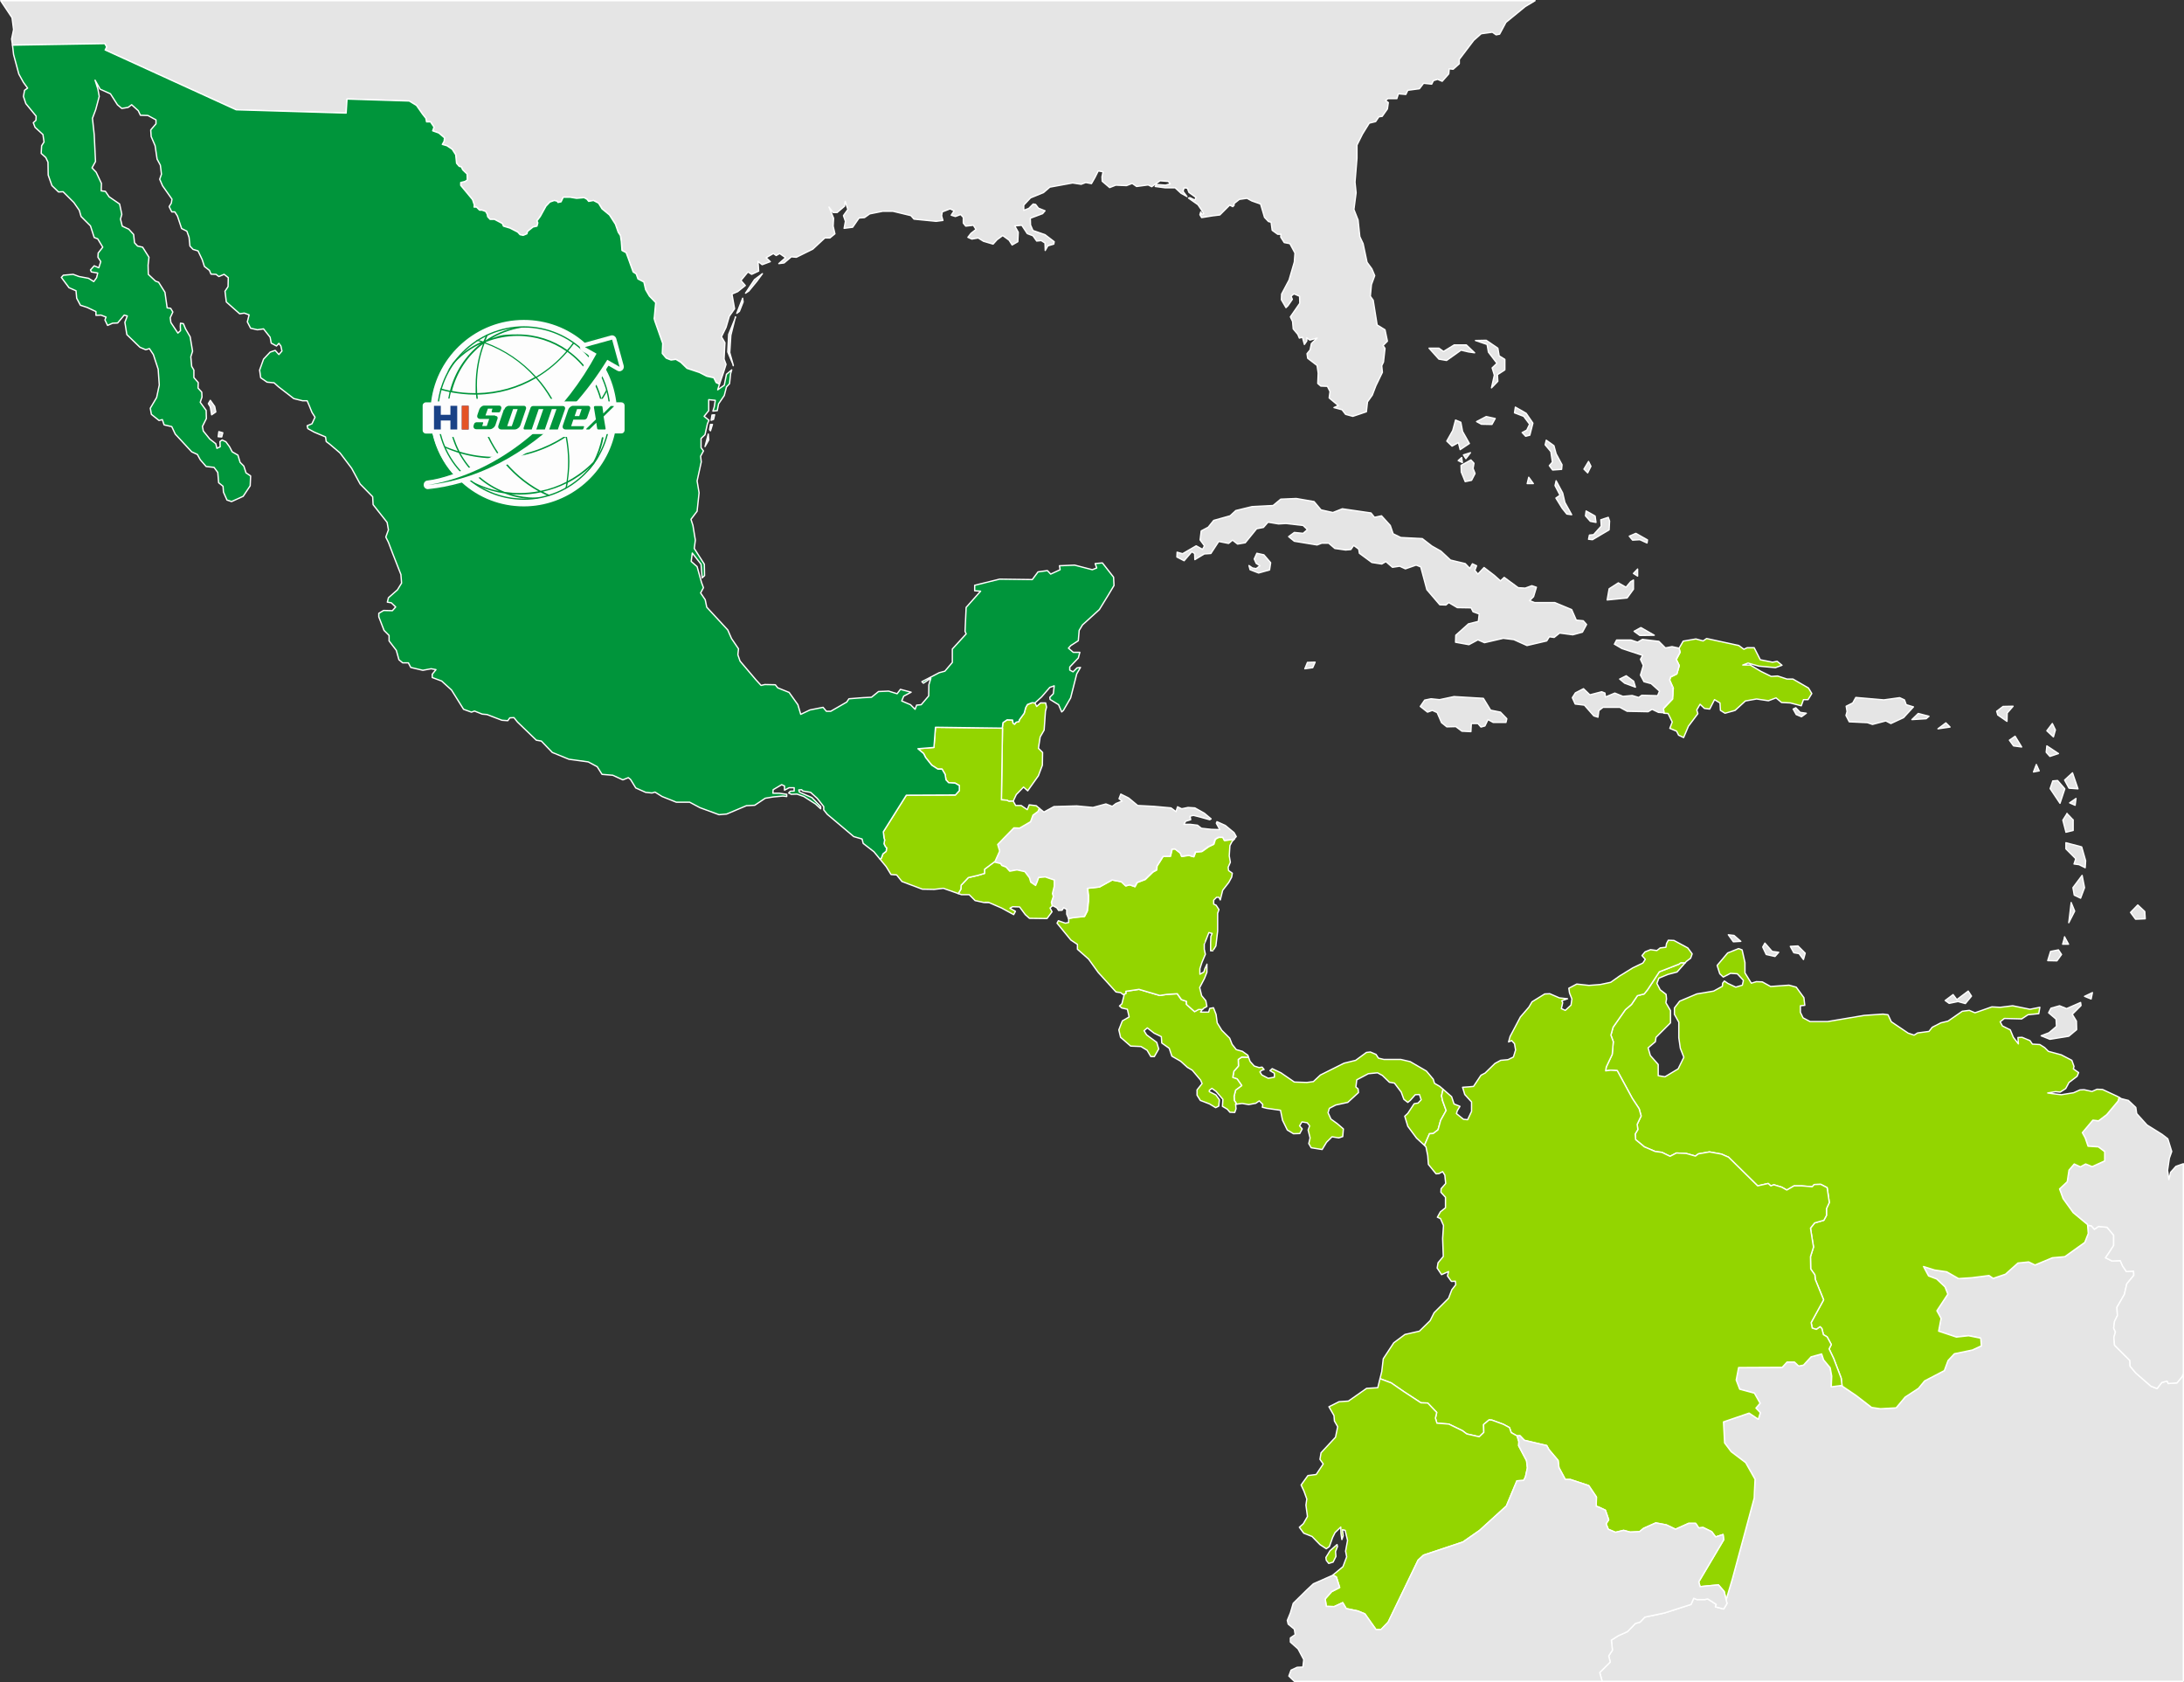
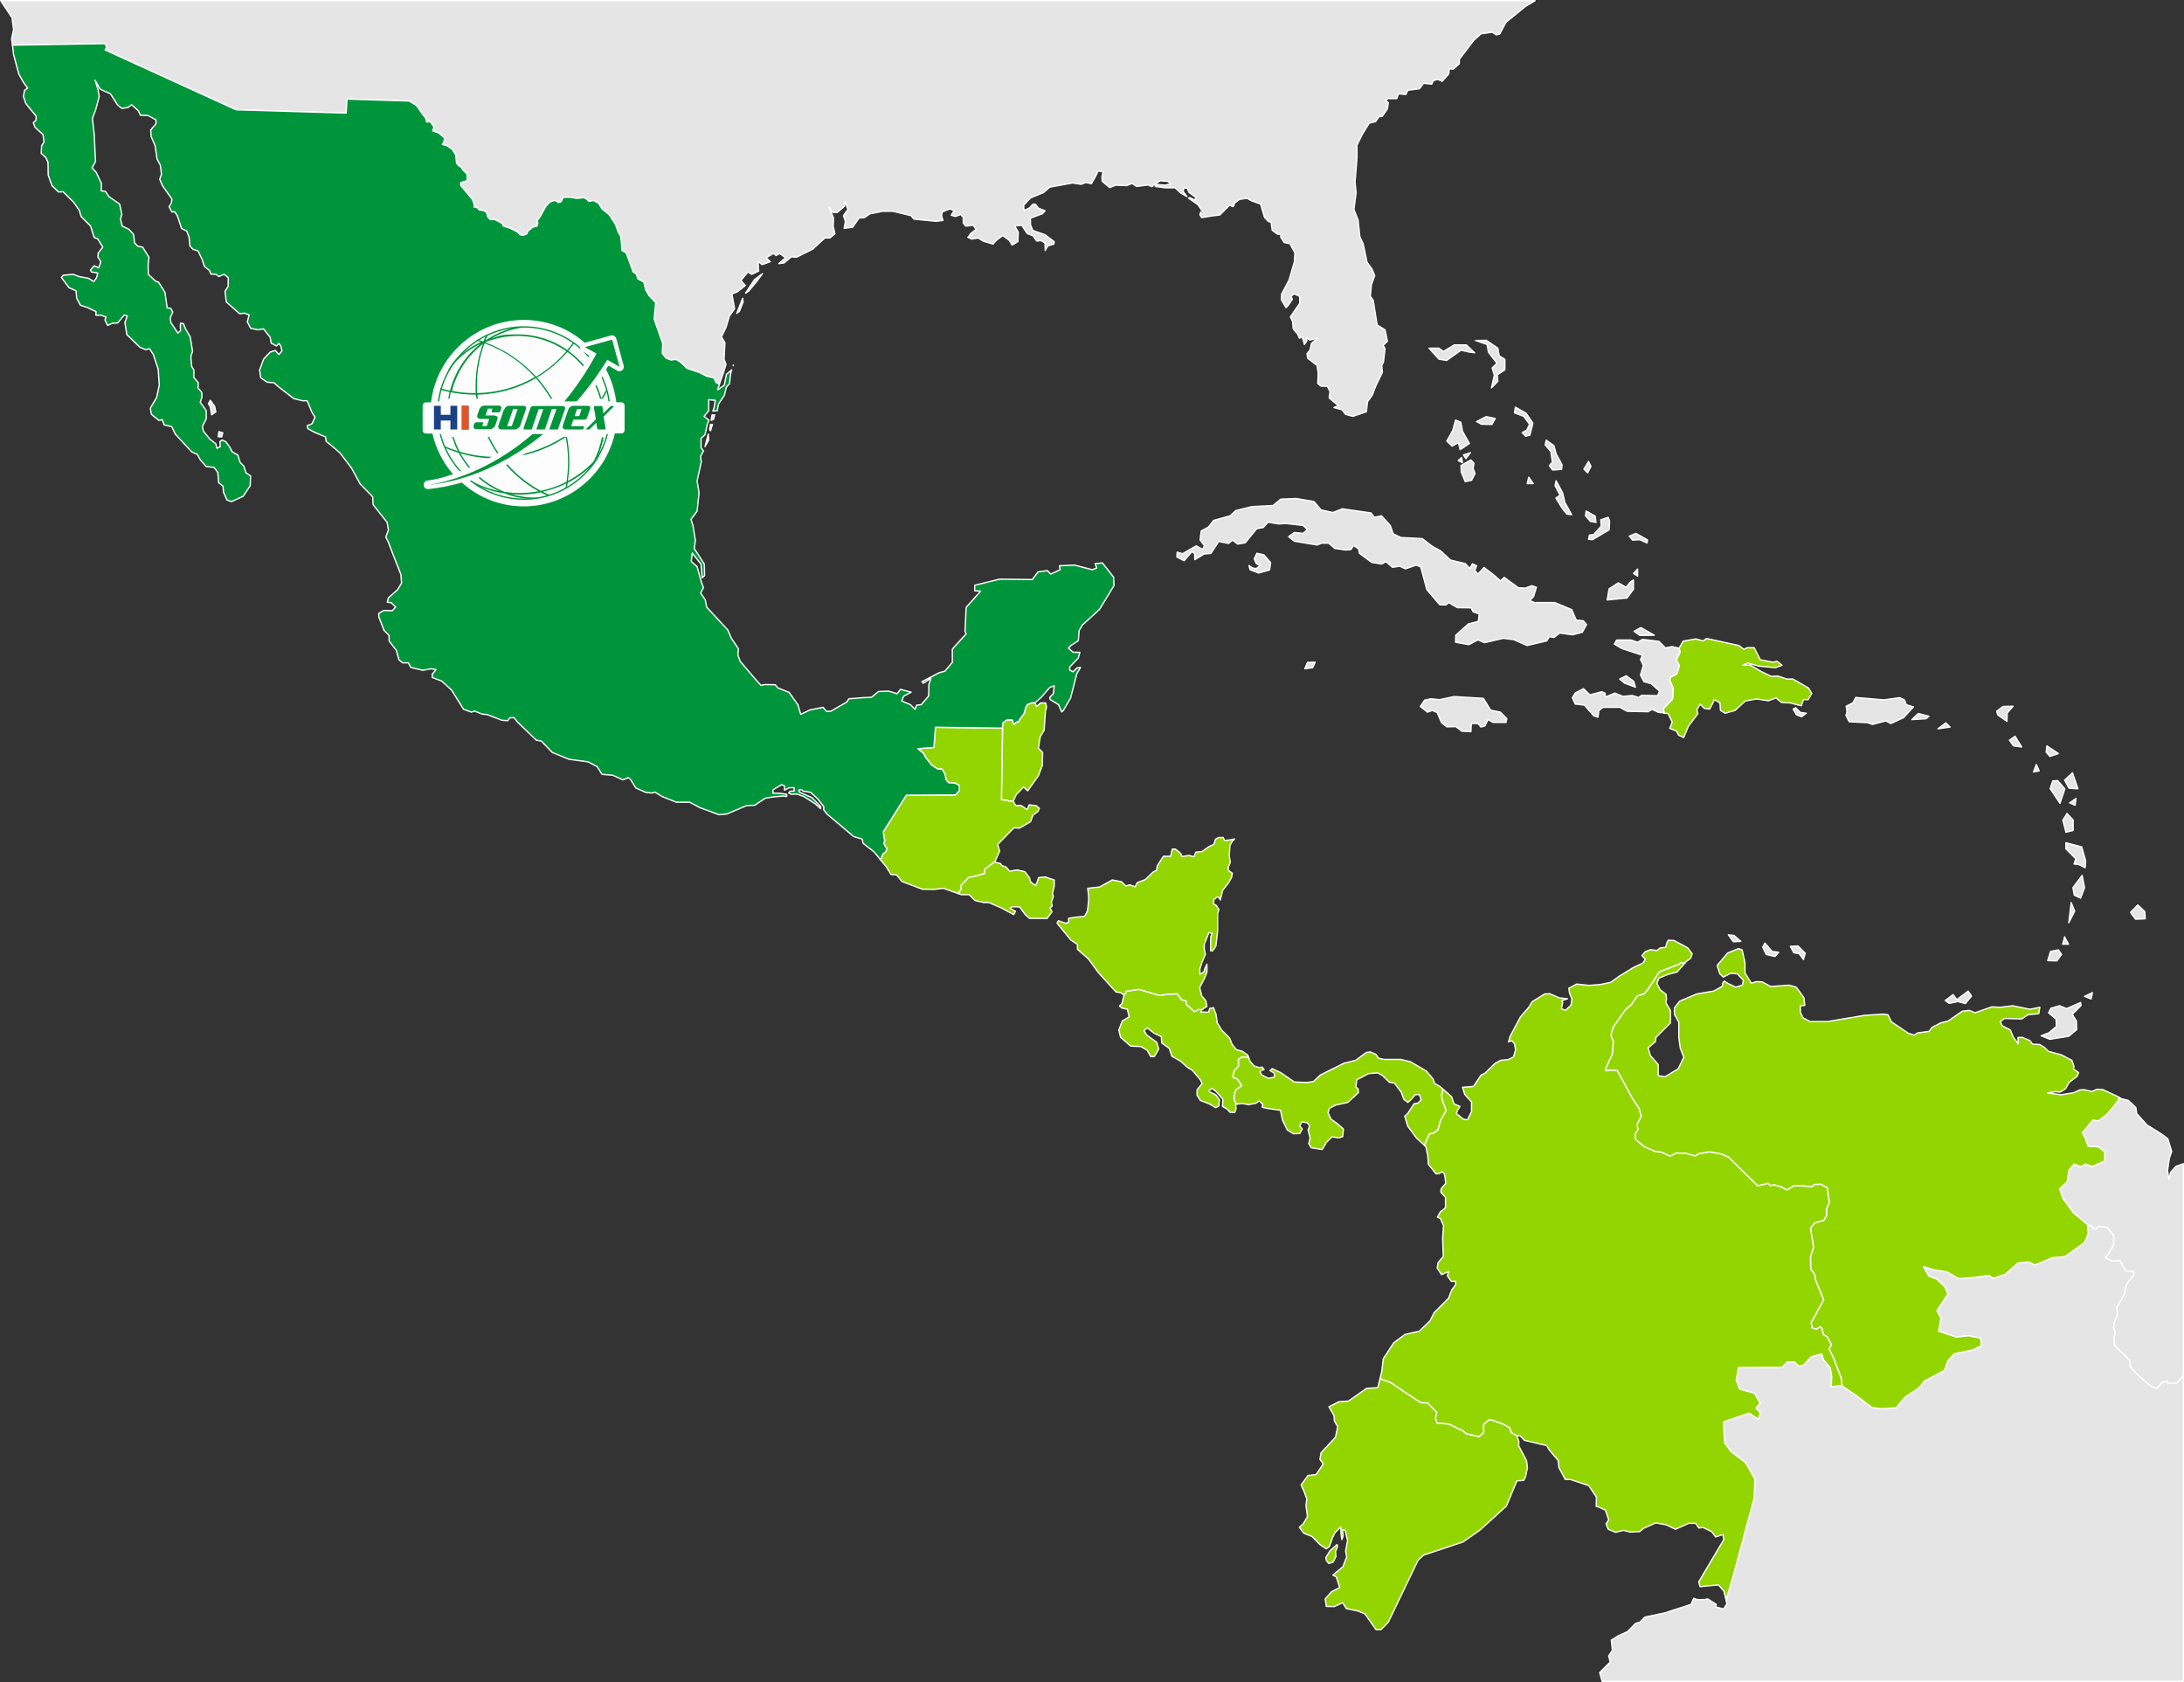
<svg xmlns="http://www.w3.org/2000/svg" id="Layer_2" viewBox="0 0 996.9 767.6">
  <rect x="0" y="0" width="996.9" height="767.6" fill="#333333" stroke="none" />
  <defs>
    <style>      .st0, .st1, .st2, .st3 {        fill-rule: evenodd;      }      .st0, .st4 {        fill: #00953b;      }      .st5 {        fill: #e5e5e5;      }      .st5, .st6, .st7, .st8 {        stroke: #fff;        stroke-linecap: round;        stroke-linejoin: round;        stroke-width: .6px;      }      .st6 {        fill: #93d500;      }      .st1 {        fill: #e45326;      }      .st7 {        fill: none;      }      .st2 {        fill: #1a4286;      }      .st3, .st9 {        fill: #fdfdfd;      }      .st8 {        fill: #00953b;      }    </style>
  </defs>
  <g id="Capa_1">
    <g>
      <polygon class="st5" points="966.8 502.5 961.6 508.7 957.9 511.5 961.6 508.7 966.8 502.5" />
      <polygon class="st5" points="427 331.9 457.5 332.3 457.5 332.3 427 331.9" />
      <polygon class="st5" points="452.4 394.4 454.2 393.1 449.4 396.7 452.4 394.4" />
      <polygon class="st5" points="884.9 607.5 886 601.7 885 599.8 886 601.7 884.9 607.5" />
      <polygon class="st5" points="928.9 577.3 928.9 577.3 926 575.9 928.9 577.3" />
      <polygon class="st5" points="890.6 619.4 892.1 617.8 900.3 616.1 892.1 617.8 890.6 619.4" />
      <polygon class="st5" points="788.3 731.8 787.9 730.1 787 726.3 788.3 731.8" />
      <polygon class="st5" points="847.3 636.9 854.3 642.3 858.3 642.9 854.3 642.3 847.3 636.9" />
      <polygon class="st5" points="831.1 540.5 834 542 835 548.8 834 542 831.1 540.5" />
      <polygon class="st5" points="762.3 527.7 765.2 526.2 765.2 526.2 762.3 527.7" />
      <polygon class="st5" points="826.4 573.5 826.4 573.5 827.8 569.1 826.4 573.5" />
      <polygon class="st5" points="746.6 520.1 750.6 523.4 755.5 525.5 750.6 523.4 746.6 520.1" />
      <polygon class="st5" points="884.6 332.6 890.1 331.8 888.2 329.9 884.6 332.6" />
-       <polygon class="st5" points="936.8 330.2 934.3 333.5 937.3 336.3 938.2 333.1 936.8 330.2" />
      <polygon class="st5" points="922.8 340.9 919.8 336 917.2 337.8 919.1 340.4 922.8 340.9" />
      <polygon class="st5" points="934 343.3 935.7 345.2 939.6 343.9 934.3 340.4 934 343.3" />
      <polygon class="st5" points="911.4 324.6 911.9 326.3 916.1 329.2 916.2 325.4 918.9 322.3 914.3 322.4 911.4 324.6" />
      <polygon class="st5" points="880.5 326.9 875.6 325.6 872.7 328.4 879.2 328 880.5 326.9" />
      <polygon class="st5" points="844.1 329.4 852.4 329.8 854.7 330.6 860.8 329 863.1 330.2 868.9 327.5 873.4 322.6 870.1 321.6 869.3 319.4 867.1 318.4 859.9 319.4 847.1 318.3 845.7 320.8 842.7 322.3 843.1 324.7 842.6 326.5 844.1 329.4" />
      <polygon class="st5" points="821.7 325.1 819.7 323 818.5 323.6 819.9 326.1 822.3 327.1 824.5 325.5 821.7 325.1" />
      <polygon class="st6" points="827 316.5 825.5 314 818.4 309.9 815.7 309.9 811.4 308.5 808.5 308.7 803.8 306.4 798.9 303.5 795.5 303.5 797.9 302.6 802.8 304 810.4 304.7 813.4 303.6 811.2 301.8 809.1 302.2 803.5 301.1 800.7 295.6 797.5 295.6 796 296.3 793.7 294.6 779 291.4 777.4 292.5 774.1 291.6 768.3 292.6 766.4 295.9 766.9 297.7 765.2 301 766.5 303.8 765.4 307.6 762.6 309 762.1 310.3 763.8 314 763.6 316.9 763.4 319.1 759.2 323.5 759.5 325.5 761.4 325.6 763.3 329.5 762.2 332.4 765.3 333.7 766.2 335.5 768.5 336.6 770.7 331.4 775 325.7 774.5 324 776 321.4 778 323.3 780.4 323.6 782.6 319.3 785.1 320.8 785.3 324.2 787.4 325.5 792 324.2 796.7 319.9 801.8 319 807.2 319.8 810.7 318.5 813.2 320.6 817.2 320.8 822.2 322.1 823.2 319.3 825.3 319.3 827 316.5" />
      <polygon class="st5" points="599.2 304.7 600.3 302.2 596.8 302.3 595.6 305.2 599.2 304.7" />
      <polygon class="st5" points="680.4 324.1 677.1 318.7 663.7 317.9 657.1 319.3 653.2 318.9 650.3 319.5 648.3 322.4 651.6 325 653.8 324.2 656 325.2 658 329.8 660.4 331.7 664.5 331.6 667.3 333.7 671.4 333.9 671.6 330.2 674.6 330.2 676 331.8 677.8 331.3 679.2 328.4 681.6 329.7 687.4 329.7 687.8 328 684.9 325 680.4 324.1" />
      <polygon class="st5" points="746.5 313.6 745.7 310.9 742.3 308.4 739.3 309.9 741.6 311.8 746.5 313.6" />
      <path class="st5" d="M763.4,319.1l.2-2.2v-2.9c.1,0-1.5-3.7-1.5-3.7l.5-1.4,2.8-1.4,1.1-3.8-1.4-2.8,1.8-3.3-.5-1.8h0c0,0-3.2-.7-3.2-.7l-3,.6-3-3-7.5-.9-2.2,1.3-3-1h-6.6l-1,1.9c.1,0,3.5,2,3.5,2l9.4,3.1-1,1.8,1.3,2.8-1.3,4.4,1.6,3,3.3.9,3.8,3.4-.9,2.1-7.2-.2-1.4,1-3-.9-4.2.4-3.7-1.5-4.3,1.8-.2-1.8-1.5-.6-5.4,1.4-2.9-2.8-3.7,1.9-1.4,2.2,1.3,2.9,4.2.5,4.3,4.9,1.9.6.4-3,1.9-1.5h7.7l3.3,1.8,9.6.2,1.8-1.1,2.9,1.4,2.6.2-.3-2,4.2-4.4h0Z" />
      <polygon class="st5" points="755.1 289.9 749 286.4 745.9 288.1 748.5 290 755.1 289.9" />
      <polygon class="st5" points="697 294.6 706 292.5 707.2 290.6 709.4 290.9 711.9 288.9 717.9 289.7 722.3 288.5 724.2 285 722.7 283.3 719.5 283 717.4 278.2 709.7 275 700.5 275 698.2 274.1 700 272.3 701.3 268 699.2 267.3 696.2 268.4 693 268.2 686.6 263.5 684.9 265.1 682.1 262.6 677.4 259 674.6 262 673.2 260.3 674 258.2 672.1 257.3 670.9 259.4 668.8 257.2 662.1 255.6 657.7 251.5 653.6 249.2 649.2 245.8 639.4 245.3 635.9 243.6 634.6 239.8 630.6 235.4 627.4 236.1 625.8 234.1 612.7 232.2 608.4 233.9 603 232.7 599.8 228.9 591.7 227.5 584.6 227.8 581.1 230.7 571.5 231.2 564.1 233 561.5 235.4 554 237.5 551.5 240.6 548.3 242.3 547.8 246.4 549.8 249.1 548.9 250.7 546 249.1 539.8 252.7 537.3 252 537.2 254.2 540.5 255.9 544 251.8 545.3 252.6 545.4 255.4 549.7 252.8 552.7 252.6 556.3 247.1 560.8 248 562.6 246.5 564.9 248.3 568.4 247.7 573.6 241.3 576.7 240.7 578.8 238.3 583.6 239.1 587 238.9 594.8 239.8 596.8 241.7 594.8 243.4 590.8 243 588.2 244.9 590.8 247 601.2 248.7 603.3 247.9 606.5 247.9 609.3 250.3 614.2 251 616.6 250.8 617.9 248.9 620.2 250.6 620.5 252.5 626.2 256.7 630.7 257.4 632.6 256.3 635.6 258.9 638.9 258.4 641.5 259.6 646.4 257.9 648.5 258.7 651.3 269.1 657.2 276 660 276.1 661.3 275 665.2 277.3 671.5 277.4 672.4 279.2 675.2 280.2 674.8 283.6 670.3 284.7 664.5 289.9 664.4 293.1 670.5 294.2 674.6 292 677.6 293.3 686.2 291.3 691 291.9 697 294.6" />
      <polygon class="st5" points="571.7 259.2 570.1 258.1 570.6 260 574.5 261.5 579.5 260.1 580 256.8 576.9 253.2 573.7 252.5 572.5 255.1 573.4 257.1 575.1 258.2 573.4 259.5 571.7 259.2" />
      <polygon class="st5" points="725.5 244.2 725.1 246.1 726.9 246.3 734.5 241.8 734.7 237.8 734.1 236.1 730.7 237.2 730.9 240.1 727.4 244 725.5 244.2" />
      <polygon class="st5" points="745.6 261.7 747.5 262.9 747.5 259.7 745.6 261.7" />
      <polygon class="st5" points="713.1 232 715.2 234.6 717.4 234.9 714.3 229.3 713.3 225 710.3 219.4 709.8 221.6 712.1 226 710.2 227.3 713.1 232" />
      <polygon class="st5" points="709.3 203.4 705.8 200.9 705.3 203 707.9 206.1 708.6 210.9 707.2 212.5 708.7 214.5 712.8 214.2 713 212.1 710.3 207.1 709.3 203.4" />
      <polygon class="st5" points="697.1 220.7 699.9 220.7 697.8 217.8 697.1 220.7" />
      <polygon class="st5" points="743.7 244.7 745.2 246.5 748.5 246.3 751.8 247.8 752 246.4 746.7 243.4 743.7 244.7" />
      <polygon class="st5" points="723 214.1 724.7 215.8 726.2 212.8 725.1 210.6 723 214.1" />
      <polygon class="st5" points="724 233.2 723.7 235.4 725.9 237.9 728.5 238.4 728.1 235.5 724 233.2" />
      <polygon class="st5" points="738.7 266 734.5 268.7 733.6 273.8 742.7 272.9 745.6 268.9 745.6 264.7 744.3 265.5 742.2 268 738.7 266" />
      <polygon class="st5" points="691.7 185.8 691.3 188.4 695.5 190 698.2 193.6 696.9 196.3 694.8 197.4 696.4 199.1 698.3 198.6 699.7 193.1 696.6 188.6 691.7 185.8" />
      <polygon class="st5" points="671.2 206.6 668 207.6 669.1 209.3 671.2 206.6" />
      <polygon class="st5" points="667.2 208.8 665.6 210.2 667.5 211.1 667.2 208.8" />
      <polygon class="st5" points="666.8 192.7 664.4 191.7 663.1 196.5 660.4 201.3 662.8 203.6 665.7 202 666.5 205.2 670.7 202.4 667.6 196.9 666.8 192.7" />
      <polygon class="st5" points="668.8 219.8 671.7 219.2 673.3 216.1 672.4 213.8 672.8 211.4 671.4 209.9 666.9 212.4 667 215.4 668.8 219.8" />
      <polygon class="st5" points="674 192.4 676.2 193.6 681 193.7 682.5 191 678.4 190.1 674 192.4" />
      <polygon class="st5" points="686.9 164 684.3 162.4 683.7 158.9 678.4 155.3 673.5 155.4 678.8 157.2 679.4 160.7 683.3 165.8 681.1 167.9 682.1 171.2 680.8 177 683.7 174 683.5 171 686.9 168.8 686.9 164" />
      <polygon class="st5" points="663.8 157.4 658.9 160.4 656.8 158.9 652.3 158.9 656.8 163.9 660.3 164.5 666.9 159.8 670.3 160.6 673.1 161 669.3 157.4 663.8 157.4" />
      <polygon class="st5" points="700.7 .3 696.2 3 687.4 10.2 684.5 15.6 682.9 15.9 681.2 14.7 676.1 15.4 672.7 18.4 666.1 27.1 666.1 29.1 663.3 31.6 661.5 31.4 661.3 33.7 658.3 37.1 656.2 36.2 654.3 36.8 653.5 38.4 649.8 38 647.9 40.5 642.6 41.2 641.7 43.1 638.3 42.8 637.6 45 633.5 45 632.4 45.9 633.7 46.8 633.3 49.7 630.9 53.1 629.4 53.3 627.9 55.5 625 56.2 621.9 61.2 619.4 66.2 619.4 72.2 618.5 83.1 619 88 618 95.6 619.9 100.4 620.7 108 622.2 111.2 624 119.7 626.2 122.7 627.5 125.8 626 129.9 625.5 135.2 626.8 137 628.6 148.3 632.2 150.5 633.3 155.7 631.3 157.7 632.2 159 631.5 165.2 630.7 166.9 631 169.9 628 176.1 626.4 180.3 624.2 183.4 623.7 187.9 620.8 188.9 617.5 190 614.2 189.1 612.6 187 608.9 186 610.9 185.1 606.7 181.6 607.1 178.7 605.9 176.3 602.9 176.2 601.5 175 601.7 170.3 601.2 166.8 596.9 163.5 596.6 161.4 598 159.7 598.6 156.8 601.2 154.3 597.9 155.2 596.5 154.2 596.5 155.6 595.4 157.2 594.5 153.9 593.1 154.3 592.4 152.6 590.3 150.1 590 146.7 589 144.6 593.3 138.4 593.2 135.2 590.6 134.1 589.3 135.2 589.9 136.6 587.9 139.5 587 140.4 584.9 136.8 585 134.2 588.4 127.8 590.8 119.6 591.1 115.5 588.8 111.2 586.2 110.7 584.6 108.2 584.7 106.9 583.2 106.9 580.7 105.1 580.2 101.4 579 101.1 577.2 99.2 575.4 93.1 571.4 91.7 569.2 90.5 565.7 91 563.3 92.9 563.3 93.7 562.7 94.3 561.3 93.6 556.8 98.1 553.5 98.5 548.5 99.3 547.7 98 548.1 96.7 548.6 97.8 549.4 97.5 548.5 95.9 546.8 93.4 542.5 90.4 543.1 90.2 545.4 91.3 545.9 90.1 542.7 87.8 542 85.9 540.5 85.7 540 87.3 541.8 89.7 539.1 88.2 536.4 85.7 531.9 85.7 527.3 85.1 527.9 84.2 532 84.5 534.2 83.9 533.3 82.8 529.5 82.5 525.7 85.2 524.1 84.4 518.8 85.1 516.8 83.7 514.2 84.7 509.3 84.5 506.5 85.6 503.1 82.7 503 80.7 503.5 78.4 501.3 78 499.8 81 498.2 83.8 495.6 83.3 493.5 84.1 489.6 83.5 479.2 85.4 476.3 87.9 470.4 90.3 467.3 93.6 467.3 96 469.6 95.1 471.6 93.1 472.7 93.3 474 95 477 96.2 475.9 97.5 470.3 99.6 470.4 102.7 471.5 105.2 477 107.1 481.2 110.3 481 111.4 478.3 112.2 477.1 114.3 477 110.9 475.3 109.8 473.2 110 471.5 107.6 468.9 106.6 466.4 102.8 463.2 103.1 464.8 106 464.6 110.3 462 111.8 460.6 109.6 457.7 107.5 455.1 109.4 453.3 111.4 448.9 110.1 446.5 108.6 443.6 109.1 441.8 108.3 443.2 106.5 445.5 104.7 444.3 102.8 440.8 103.2 439.7 101.8 439.7 99.2 438.5 97.9 436.1 98.8 434.2 98.2 435.5 96.2 433.7 95.3 430.1 96.7 429.8 98.5 430.4 100.6 427.3 101 417.2 100 415.8 98.4 407.5 96.4 403 96.4 397 97.6 394.6 99.3 392.1 99.5 389.2 103.7 385.3 104.2 385.9 101 385 98.4 387 95.6 385.8 91.9 385.5 94.1 382.1 97 380.3 97 378.4 94.5 380.5 99.6 380.3 103.2 381.1 106.7 378.8 108.6 376.5 108.6 371 113.7 363.5 117.4 361.2 117.2 357.9 120 355.5 120.3 358.6 117.6 355.9 115.7 354.3 116.6 353 115.7 349.7 117.6 351.6 119.4 347.9 120.8 346 119.3 346.3 123.7 343.1 125.2 341.4 124.1 338.2 128 340.2 130.3 336.7 133.1 334.1 134.2 335.3 140.9 332.9 144.3 331.4 149.4 329.3 153.7 330.9 156.4 330.5 163.9 331.4 166.3 330.2 170.1 328.4 175.3 326.9 174.6 325.8 172.4 322.6 171.7 319.3 170 313.6 168.1 310.7 165.2 308.5 164 306.3 164.3 304.2 163.5 303.8 163.1 302.3 161.3 302.5 156.7 298.9 146.5 298.6 145.4 298.6 144.5 299 141.2 299.3 138.1 296.4 135.1 294.7 132.1 293.9 128.7 291.2 127.3 290.4 125 289 124.1 286.7 117.7 285.8 115.3 283.9 114.3 283.6 110.2 283.2 107.5 282.2 106 280.9 102.3 278.2 98.1 274.8 95.3 273.2 92.7 270.9 91.5 268.7 91.9 267.9 90.9 266.6 90.2 263.2 90.5 260.2 90 257.1 90 256.1 92.1 254.7 92.4 254.3 91.8 253 91.5 251 92.2 249.2 94.1 246.6 98.8 245.1 100.8 245.5 101.7 245.1 103.2 243.3 103.6 240.8 105.6 240.5 106.7 238.8 107.4 237.3 107.1 236.3 105.9 232.8 104.1 229.8 103.2 229.3 102 225.7 100.1 223.7 100.1 222.6 98.9 222.4 97.8 221.7 96.5 220 95.9 218.9 95.9 217.5 94.5 216.4 94.5 216.5 93.5 215.7 91.1 213.3 88.2 210.3 84.6 210.3 83.3 212.3 82.8 213.3 82 213.2 79.4 211.2 77.5 210.6 76.1 209.6 75.9 208.4 74.5 208 70.6 206.4 68.1 204 66.5 201.9 65.9 202.7 64.5 202.9 62.9 200.3 60.7 197.5 59.7 198.1 58 196.5 55.6 194.7 55.6 194.4 54 192.8 52.1 190.1 48.1 186.8 46.1 158.4 45.2 158 51.6 107.8 50.1 48 22.8 48.7 21.4 47.8 19.9 5.7 20.6 5.3 17.8 6.2 13.5 5.5 8.1 .3 .3 700.7 .3" />
      <polygon class="st5" points="337.5 142.1 339.2 137.8 339 136.1 336.3 143 337.5 142.1" />
      <path class="st5" d="M334.7,166.6v.3c0,0,0-.1,0-.3Z" />
-       <path class="st5" d="M335.8,144.7l-3.2,7.9-.4,8s2,4.8,2.5,6l-1.6-5.7.5-7.9,2.1-8.4h0Z" />
      <polygon class="st5" points="340.3 133.8 341.8 132.8 345.5 128.3 348 124.9 344.4 127.6 340.3 133.8" />
      <polygon class="st6" points="654.2 517.3 656.4 515.6 657.6 511.3 660.1 506.8 658.5 502.4 658 500.1 658.7 497.1 657.2 495.8 654.8 494.4 654.2 492.5 651.1 488.8 643.7 484.5 639.4 483.5 631.7 483.5 629.2 482.9 628.1 481.2 625.5 480.1 623.7 480.3 618.8 483.9 613.5 485.2 602.7 490.6 599.5 493.6 596.5 494 590.8 493.8 584.7 489.6 580.7 487.7 579.7 488.6 581.7 489.8 581.7 491.6 578.9 492.1 576 490.6 575.1 489.2 575.8 488.5 577 488.1 576.1 487 574.7 487.2 572.5 486.5 570.6 484.4 569.9 482.5 566.8 482.4 565.2 483.5 565.3 486.5 563.2 488.9 562.7 491.7 564.7 492.4 566.8 495.4 564 497.5 563.3 500.3 563.4 502.2 564.5 503.9 567 503.6 570 504.1 573.2 503.5 574.8 502.4 576.4 504 576.2 505.3 578.2 505.8 584.5 506.7 585.4 511.2 587.6 515.7 590.4 517.4 593.3 517.3 594.4 515.2 593.2 513.8 594.3 512 596.7 512.4 597.8 513.8 597.1 515.7 598 519.3 597.4 521.9 598.5 523.8 603.5 524.6 605.5 521.3 608 518.8 611.1 519.3 612.9 518.7 613.2 515.2 610.4 512.8 607.5 510.7 606.2 507.8 606.8 505.8 609.7 504.3 615.2 503.1 620.1 498.6 619.9 496.9 618.9 496.1 619.3 492.8 624.6 490 628.8 489.6 631 490.8 634.2 493.9 636.5 494.3 639.6 498.4 640.8 501.7 642.6 503.1 643.7 502.2 646 499.6 647.9 499.5 648.7 501.9 647.3 503.4 645.5 503.7 642.6 508.1 641.2 509.4 642.6 514 646.6 519.4 650.2 522.7 652.5 517.4 654.2 517.3" />
      <polygon class="st6" points="563.3 500.3 564 497.5 566.8 495.4 564.7 492.4 562.7 491.7 563.2 488.9 565.3 486.5 565.2 483.5 566.8 482.4 569.9 482.5 569.6 481.6 567.1 479.8 564.3 479 562.4 476.6 561.3 473.8 557.7 470.2 555.6 466.8 555.1 463 553.9 459.9 552.2 460.2 551.7 461.9 548 461.9 548.8 460.6 547 460.6 545.2 461.6 541.5 458.3 541.5 456.9 539.2 456.2 537.3 453.5 532.5 453.8 529.4 454.3 519.9 451.5 513.9 452.4 513.9 453.4 512.7 453.9 513.1 454.1 512.1 458.1 511 459.1 512 460 514.6 460.6 515.4 464.1 512.3 465.9 510.7 470 511.5 473.4 516.1 477.4 520.8 477.6 523.6 479.3 525.3 482.2 526.9 482.2 528.9 478.7 528 475.7 523.4 472.3 522.2 470.4 523.7 469.1 526.8 471.5 530.1 473.1 530.3 476 533.7 478.4 534.9 482 538.9 484.3 542 487.1 544.2 488.4 548 492.9 548.7 494.5 546.4 497.4 546.4 499.8 547.9 502.2 552.1 503.8 554.9 505.5 556.3 504.8 556.6 501.9 555 499.7 552 498.2 552 497.6 553.2 496.7 555.1 498.1 558.2 501.7 558 504.9 559.2 505.6 560.2 506.2 561.4 507.6 563.6 507.7 564.2 506 564 503.9 564.5 503.9 563.4 502.2 563.3 500.3" />
      <path class="st6" d="M513.9,452.4l6-.9,9.5,2.8,3.2-.5,4.8-.3,1.9,2.7,2.3.8v1.4l3.7,3.3,1.8-1h1.9l.2-.4,1.7-1-.5-2.6-1.9-2.3-.9-3.7,2.2-4.2,1.1-2.8v-3.7c.1,0-.9,2-.9,2l-.5,1.6-1.8,1v-2.5l.9-2.8,1.6-3.8-.5-2.3v-2.4c.1,0,2.1-5.2,2.1-5.2l1.5.4-.6,1.4s-.1,2.1-.1,2.8v3.7h1c0,.1,1.4-2.2,1.4-2.2l.8-6.8v-8.1c0,0,.6-1.7.6-1.7l-1.3-2-1.1-.5v-1.8c0,0,1.3-1.3,1.3-1.3h1.1c0,.1.6,1.2.6,1.2l1.1-4.4,2.8-3.6,1.3-2.4.3-1.8-1.7-1.2-.2-1.5,1-2.3-.5-2.9.3-4.7,1-1.9,1.1-1.1-2,.4-2.5.3-.7-1.4h-2l-1.5.8-.7,2.3-2.3,1.1-3.1,2.2-2.9.3-.8,2.1-2.3-.6-3.2.5-.6-1.5-2.4-1.9h-1.4c0,.1-.8,3.3-.8,3.3h-3.3c0,.1-2.8,4.4-2.8,4.4l-.2,1.9-1.7.9-3.5,3.4-3.7,1.4-1,1.9-2.4-.9-1.8.5-2-1.9-4.2-.8-5.8,3.2-5.4.6.4,3.3v2.5l-.5,4.5-1.3,2.5-4.3.4-3,.5v1.9c-.1,0-1.5.3-1.5.3l-3.2-1.1-.6,1.1,6.3,7.7,3,2v2.2l5.1,4.5,4.4,6.1,8.1,8.9,2.1.3,1.2.9,1.2-.5v-1h0Z" />
      <polygon class="st5" points="449.7 411.8 451.2 411.8 449.7 411.8 449.7 411.8" />
-       <polygon class="st5" points="494.9 418.3 496.2 415.8 496.7 411.2 496.7 408.7 496.3 405.4 501.8 404.8 507.6 401.6 511.8 402.4 513.8 404.3 515.6 403.8 518 404.6 519 402.7 522.7 401.3 526.2 397.9 527.8 397 528.1 395.2 530.9 390.8 534.2 390.7 534.9 387.5 536.3 387.4 538.7 389.3 539.3 390.8 542.5 390.3 544.8 391 545.6 388.8 548.5 388.6 551.5 386.4 553.9 385.3 554.6 383 556.1 382.1 558.1 382.1 558.8 383.5 561.2 383.3 563.3 382.9 564.3 381.8 563.3 380 559.3 376.7 555.5 375 555.2 375.7 556.8 378.6 553 378.5 548.4 378 546.6 376.6 543.3 376.2 540.4 376.2 541.2 374.8 543.5 374.1 543.2 372.5 544.7 372.1 547.5 372.8 552.2 374.1 552.8 373.7 549.7 371.1 545.4 368.7 542.3 368.5 539.4 369.1 537.5 368.2 536.8 370.4 534.5 368.7 526.8 368 519.3 367.6 515.2 364.2 511.6 362.4 510.8 364.5 512.2 365.6 509.4 366.7 507.7 368 504.8 366.9 498.9 368.5 491.5 367.8 481.1 368.1 476.5 370.6 474.4 368.9 473.8 370.3 471.5 372 470.4 375 465.4 377.9 462.8 377.8 458.2 382.5 455.4 385.4 456.3 388.4 454.2 393.1 452.4 394.4 453.8 393.4 456.7 394.1 457.3 395 459.2 395.7 460.9 397.6 464.2 397 467.8 397.8 469.9 400.6 470.5 402.6 472.7 404.1 473.4 402.5 474.1 400.5 477.1 400.2 478.8 400.8 481.2 401.6 481.2 404.5 480.4 407.8 480.8 409.1 479.9 411.8 480.3 413.4 480.5 413.3 482.4 414.3 483.2 415.5 484.8 415.4 485.5 414.3 486.9 415 486.9 417.2 487.7 419.1 487.7 419.2 490.6 418.7 494.9 418.3" />
      <polygon class="st6" points="480.8 409.1 480.4 407.8 481.2 404.5 481.2 401.6 478.8 400.8 477.1 400.2 474.1 400.5 473.4 402.5 472.7 404.1 470.5 402.6 469.9 400.6 467.8 397.8 464.2 397 460.9 397.6 459.2 395.7 457.3 395 456.7 394.1 453.8 393.4 452.4 394.4 449.4 396.7 449.4 397.2 449.4 398.6 446.3 399.5 442 400.5 438.7 404 438.6 405.8 437.4 407.8 438.9 408.3 442.4 408.3 445.1 411 449.2 411.9 449.7 411.8 451.2 411.8 457.2 414.4 462.7 417.4 463.5 415.9 461 414.5 462.2 413.8 465.4 413.9 468 417.4 469.9 419.1 477.9 419.2 480.2 416.1 479.3 414.4 480.3 413.4 480.3 413.4 479.9 411.8 480.8 409.1" />
      <polygon class="st6" points="469 321.5 468.2 322.9 467.5 325.5 465.3 328.5 465.1 329.3 463.8 329.6 463.1 330.5 462.4 330 462.2 328.6 459.7 328.5 457.8 329.8 457.5 332.3 457.5 332.3 457.6 332.4 457.1 365 459.6 365.2 460.6 365.7 462.5 365.6 462.5 365.6 463.9 362.6 467.2 359.2 469.1 360.9 474 354 475.8 349.2 475.9 343.4 474 341.5 474.8 336.3 476.6 333.2 477.2 324.6 477.7 322.7 477.3 320.8 475 320.8 473.2 322.4 472.4 320.8 471.1 320.7 469 321.5" />
      <polygon class="st6" points="438.7 404 442 400.5 446.3 399.5 449.4 398.6 449.4 397.2 449.4 396.7 454.2 393.1 456.3 388.4 455.4 385.4 458.2 382.5 462.8 377.8 465.4 377.9 470.4 375 471.5 372 473.8 370.3 474.4 368.9 473 367.7 469.8 367.3 468.9 369.5 466.1 367.6 463.6 367.6 462.5 365.6 460.6 365.7 459.6 365.2 457.1 365 457.6 332.4 457.5 332.3 427 331.9 426.3 341.1 419 341.7 421.6 343.9 422.5 345.7 425.3 349.2 428.1 351 430 351 431.4 353.4 431.8 355.9 433 357.2 436 357.4 437.9 358.5 437.9 360.8 436.1 362.8 413.7 362.9 403.2 379.6 403.5 382.4 403.8 383.3 403.5 385.1 404.2 386.5 404.7 386.9 404.5 388.5 403 389.7 402.3 391.6 401.7 392.1 404.5 395.5 406.7 399.1 409.3 399.3 411.7 402.3 421 405.8 426.4 405.9 430.6 405.4 437.4 407.8 438.6 405.8 438.7 404" />
      <polygon class="st5" points="95.1 184.2 96 185.7 96.6 189.3 98.5 188 98 185.5 96 182.7 95.1 184.2" />
      <polygon class="st5" points="326.2 189.3 325 189.4 324.6 191.8 325.7 191.4 326.2 189.3" />
      <polygon class="st5" points="323.5 200.8 323.3 198.1 321.8 203.8 323.5 200.8" />
      <polygon class="st5" points="323.9 196.1 324.3 196.6 325.2 193.7 324.3 193.7 323.9 196.1" />
      <polygon class="st8" points="403 389.7 404.5 388.5 404.7 386.9 404.2 386.5 403.5 385.1 403.8 383.3 403.5 382.4 403.2 379.6 413.7 362.9 436.1 362.8 437.9 360.8 437.9 358.5 436 357.4 433 357.2 431.8 355.9 431.4 353.4 430 351 428.1 351 425.3 349.2 422.5 345.7 421.6 343.9 419 341.7 426.3 341.1 427 331.9 457.5 332.3 457.8 329.8 459.7 328.5 462.2 328.6 462.4 330 463.1 330.5 463.8 329.6 465.1 329.3 465.3 328.5 467.5 325.5 468.2 322.9 469 321.5 471.1 320.7 472.4 320.8 472.4 320.8 475.4 318.1 479.2 313.7 481.2 313 480.8 316.6 479.2 318.2 479.3 319.2 483.2 321.6 484.6 324.9 485.4 324.2 488.7 318.5 491.5 307.5 493.2 304.6 491.6 304.8 489.8 306.6 488.3 305.8 488.3 304.4 492.2 300.3 492.9 297.7 489.9 297.7 487.7 295.8 488.8 294.6 492.2 292.4 492.6 287.7 494.1 285.2 501.8 278.2 505.8 271.7 508.5 267.2 508.3 263.4 503.2 256.9 499.9 257.2 500.6 259.2 498.6 260 490.5 257.9 483.6 258.2 483.9 260 479.6 262 478.1 260.4 473.8 261 471.2 264.5 456.3 264.3 444.9 267.1 444.9 269.6 447.6 269.8 441 277.2 440.5 288.1 441 289.3 434.7 296.2 434.7 302.3 431.3 306.3 428.7 307 420.8 311.1 421.5 311.8 424.9 309.5 424 312.5 423.9 317.6 420.5 321.6 418.4 321.8 417.7 323.7 415.6 321.6 411.6 319.9 412.5 317.7 415.9 315.9 411 314.6 409.5 316.6 405.6 315.4 401 315.6 397.8 318.2 393.8 318.4 387.5 318.9 386.5 320.4 379.2 324.6 377.2 324.6 375.7 322.8 369.7 324 365.5 326 364.2 321.6 360.2 316 355 313.9 353.9 312.5 349.1 312.4 347.4 312.8 345.1 310.3 337.8 301.7 336.8 298.8 337.1 296.1 333.9 291.4 332.2 287.5 322.6 277.1 321.9 273.7 319.8 270.6 321.1 268.2 320.2 265.8 318.2 258.6 315.5 256.2 316 252.4 320 257.5 320.5 263.7 321.6 262.7 321.5 257.5 316.9 250.3 317.4 246.5 316.3 239.8 315.4 237 318.2 233.3 319.1 224.9 318.2 219.5 320.1 210.8 319.8 208.2 321.1 205.8 320 204.3 320 200.1 321.8 198.4 322.9 193.4 323.6 191.8 321.4 190 323.5 187.4 323.5 182.4 326.5 182.7 326 185.8 325.4 187.6 327.4 187.4 328 184.3 330.6 180.5 331.6 176.6 333 175.1 333.5 170.5 334 168.8 331.6 170.8 330.6 175.8 327.6 177.9 328.4 175.3 326.9 174.6 325.8 172.4 322.6 171.7 319.3 170 313.6 168.1 310.7 165.3 308.5 164 306.3 164.3 304.2 163.5 303.8 163.1 302.3 161.3 302.5 156.7 298.9 146.5 298.6 145.4 298.7 144.5 299 141.2 299.3 138.1 296.4 135.1 294.7 132.2 293.9 128.7 291.2 127.3 290.4 125 289 124.1 286.7 117.7 285.8 115.3 283.9 114.3 283.6 110.2 283.2 107.5 282.2 106 280.9 102.3 278.2 98.1 274.8 95.3 273.2 92.7 270.9 91.5 268.7 91.9 267.9 90.9 266.6 90.2 263.2 90.5 260.2 90 257.1 90 256.1 92.1 254.7 92.4 254.3 91.8 253 91.5 251 92.2 249.2 94.1 246.6 98.8 245.1 100.8 245.5 101.7 245.1 103.2 243.3 103.6 240.8 105.6 240.5 106.7 238.8 107.4 237.4 107.1 236.3 105.9 232.8 104.1 229.8 103.2 229.3 102 225.7 100.1 223.7 100.1 222.6 98.9 222.4 97.8 221.7 96.5 220 95.9 218.9 95.9 217.5 94.5 216.4 94.5 216.5 93.5 215.7 91.1 213.3 88.2 210.3 84.6 210.3 83.3 212.3 82.8 213.3 82.1 213.2 79.4 211.2 77.5 210.6 76.2 209.6 75.9 208.4 74.5 208 70.6 206.4 68.1 204 66.5 201.9 65.9 202.7 64.5 202.9 62.9 200.3 60.7 197.5 59.7 198.1 58 196.5 55.6 194.7 55.6 194.4 54 192.9 52.1 190.1 48.1 186.8 46.1 158.4 45.2 158 51.6 107.8 50.1 48 22.8 48.7 21.4 47.8 19.9 5.7 20.6 6.2 24.9 8.6 33.8 10.7 37.6 12.6 40.2 11.2 41.2 10.7 44 11.8 47.3 16.5 53 16.4 54.9 15.2 56 16 58.1 19.6 61.4 20.1 64.8 19 66.5 18.8 70 20.9 71.9 21.9 74 22 79.9 23.7 84.7 26.7 87.6 28.8 87.5 33.7 92.4 36.2 96 37 98.8 41.3 103.1 43 108.4 44.6 109 46.9 112.8 44.8 115.5 44.7 117.4 46 119.4 45.1 122.2 43 121.3 41.3 123.2 41.7 124.1 44.6 124.6 44.1 126.7 42.8 128.5 40.4 127 36.1 126.2 33.4 125.2 28.9 125.6 28 126.6 31.5 131.3 34.7 132.7 35 136.1 36.7 139.3 39.8 140.3 43.8 142.2 43.8 143.9 46.1 143.8 48.4 144.7 47.9 146 49.1 148.5 51.4 147.5 53.7 147.4 56.7 143.8 58.1 144.2 57 147.1 57.9 152.7 63.9 158.5 66.5 159.6 68.2 159.1 70 161.8 72.2 168.5 72.7 175.7 71.5 181.4 68.6 186.3 69.1 189.1 72.6 191.9 74.1 191.5 74.9 193.9 78.4 194.7 80 198.1 87.5 206.2 90.1 207.4 91.4 209.8 94.1 212.9 97.7 213.3 99.4 215.6 99.8 220.3 101.8 221.9 102 224.6 103.6 228.2 105.7 228.9 111 226.5 114.2 221.7 114.4 217.2 112.3 215.8 111.3 212.7 109.6 211 108.6 207.7 106 206.2 104.8 203.9 103.1 201.6 101.4 200.8 100.4 201.5 100.5 203.9 99 204.6 98.5 202.5 95.8 200.4 92.8 196.7 92.4 194.6 94.2 191 94.1 187.3 91.4 183.6 92.2 181.2 92.1 179 90.4 177.1 90.5 174.6 88.5 172.3 88.5 168.9 87.5 167.2 87.1 162.8 87.9 160.3 86.8 153.7 84.7 150.1 83.7 147.7 82.4 147.5 82.3 148.9 82.4 150.9 81.2 152 78 147.2 77.7 145 78.9 142.4 77.9 140.7 76.3 140.5 75.3 133.4 72.4 128.8 71 128.3 67.7 125.2 67.6 121 68 117.4 65.1 112.8 62.8 112.3 61.4 110.8 61 107 58.8 104.6 55.8 103.2 55 100 55.6 97.8 54.6 93.1 49.8 89.8 48.1 87.3 46.2 87.1 46.3 83.7 43.9 78.6 42 76.6 43.6 73.7 43 61.4 42.2 54 43.7 50 45.3 44 44.7 40.7 43.4 36.6 45.7 40.7 50.4 42.8 53.6 47.8 55.6 49.5 58.5 49 60.1 47.8 63.1 50.5 64.1 52.6 67.5 52.7 71.2 54.7 71.2 56.5 68.8 59.3 69 62.3 70.8 66.5 71.7 72.6 73.2 75.4 73.7 79.5 72.9 81.8 74.2 84.8 78.5 90.9 78.2 92.7 77.2 94.3 78.4 96.7 79.8 96.7 81 98.6 82.9 104.3 85.3 105.5 86.3 108.3 86.7 112.3 88.1 113.8 90.4 114.5 92.3 118.5 93.3 121.6 95.6 123.4 96.3 125.1 98.6 125.2 99.9 126.2 102.3 125.2 104.2 126.7 104.1 130.8 102.7 132.9 103.3 137.8 109.4 143.2 111.5 142.9 113.7 143.7 112.9 146.9 114.4 149.8 117.5 150.5 120.3 150.1 123.3 153.9 123.8 156.6 126.2 157.9 127.3 156.7 128.2 157.9 128.7 160.2 127.3 161.8 125.6 159.9 123.3 160.7 120.3 163.9 118.5 168.9 119 172.4 121.9 174.4 125.1 174.7 127.1 176.5 134.1 181.9 138.1 182.9 140.2 182.9 141.1 185 142.4 188.2 143.8 190.4 142.4 193.4 140.2 194.3 140.5 195.6 143.4 197.2 148.6 199.4 148.9 201.5 150.5 202.7 155.2 206.7 160.5 213.7 164.4 220.9 170.1 226.7 170.3 230.3 176.7 238.4 177.3 241.8 176.1 245.1 177.3 247.5 179.2 252.5 183 262.2 183.3 266.1 181.4 269.2 177.3 272.8 176.8 274.8 178.6 275.1 180.6 277 179.1 278.7 175.1 278.6 172.9 279.9 172.9 281.5 175.3 287.7 177.6 290 177.6 292.5 180.9 296.8 182.1 301.1 183.8 302.5 186.4 302.5 187.5 304.6 193 305.9 196.8 305.2 199 305.6 197.3 307.7 197.3 309.2 201.6 310.8 206.1 314.9 209.1 319.7 211.6 323.7 215.2 325 216.6 324.5 220.1 325.9 222.3 326.1 229.1 328.7 231.8 328.9 232.7 327.6 234.6 327.5 236.2 329.5 244.8 337.8 247.1 338.2 252.1 343.4 259.7 346.5 268.5 347.7 272.6 349.9 274.8 353.4 279.7 353.8 284.3 355.9 286.8 354.9 287.8 355.7 290.2 359.6 294.7 361.6 297.6 361.9 299 361.5 302.2 363.5 308.7 366.1 314.8 366.1 319.5 368.6 328.2 371.8 331.7 371.5 340.7 367.7 344.5 367.5 349.3 364.3 352.9 363.7 357.3 363.3 359.1 363.5 359.1 362.5 355.7 362 352.8 362 352.9 360.4 356.8 358.1 358.1 358.7 358.1 360.6 360.2 359.5 362.5 359.5 362.5 361 360.7 361.1 360 361.9 361.2 362.5 363.8 362.4 366.9 363.5 372.2 366.9 374.6 369.1 374.6 368.1 370.6 364 364.9 361.5 364.6 360.5 365.9 360.4 366.5 361 370 361.6 373 364.3 376 368.1 376 369.6 377.6 371.6 389.7 381.8 393.5 382.9 394 384.9 398.9 388.7 401.7 392.1 402.3 391.6 403 389.7" />
      <polygon class="st5" points="99.6 199.3 101.2 199.4 101.7 197.5 99.9 197 99.6 199.3" />
      <polygon class="st5" points="996.6 626.8 996.6 767.3 731.3 767.3 730.2 763.3 735 758.5 734.3 755.7 736 753.1 735.5 748.5 738.7 746.5 742.9 744.6 746.5 740.9 748.6 740.3 750.8 738 759.8 736.1 771.9 732.2 773.1 729.4 774.6 730 778.1 730 779.5 729.7 783.4 732.2 783 733.3 786.8 734.3 788.3 731.8 787.9 730.1 790.8 720.4 800.7 683.7 800.8 681.1 801.1 675.1 796.8 667.5 790.2 662.5 787.2 658.5 786.7 648.9 798.4 644.9 802.6 647.7 803.5 644.7 801.5 642.6 803.4 640.4 800.8 635.8 794.1 634 792.5 629.8 793.6 624.1 813.5 624 815.7 621.6 819.1 621.6 821 623.4 823.2 623 826.7 619.2 831.5 617.9 832.4 620.6 835.3 624.2 836 628 835.9 632.8 840.5 632.3 847.3 636.9 854.2 642.3 858.3 642.9 865.5 642.5 869.6 637.5 875.6 633.6 878.5 630.2 887.5 625.5 889.2 620.9 890.6 619.4 892.1 617.8 900.3 616.1 904.4 614.2 904.1 610.7 898.5 609.5 893 610.2 884.9 607.5 886 601.7 885 599.8 884.1 598.2 889.1 590.6 887.8 587.3 884 583.7 880.3 582.3 878 578 883.1 579.6 888.5 580.4 894 583.5 900.1 583.1 907.9 582.1 909.8 583.4 915.4 581.5 921.1 576.4 926 575.9 928.9 577.3 936.8 574 942.5 573.5 951.6 567 953.2 562.9 952.9 559.2 954.6 559.4 956 561 957.9 559.7 961.8 560.1 964.8 563.7 964.8 568.4 962.6 571.8 961.1 574 964.1 575.5 967.8 575.3 968.9 577.8 970.6 580.3 973.9 580.1 974 582 970.8 585.9 969.7 590.7 966.3 596.6 966.5 600.4 965.2 603 964.8 606.1 965.6 607.9 964.9 610.3 965.2 613.9 968.4 617.1 972.2 620.9 972.3 623.5 974.9 626.6 981.8 632.6 984.6 633.7 986.8 630.9 989.2 630.3 989.7 631.4 993.7 631.1 996.1 628.2 996.6 626.8" />
      <polygon class="st5" points="996.6 531.1 996.6 626.8 996.1 628.2 993.7 631.1 989.7 631.4 989.2 630.3 986.8 630.9 984.6 633.7 981.8 632.6 974.9 626.6 972.3 623.5 972.2 620.9 968.4 617.1 965.2 613.9 964.9 610.3 965.6 607.9 964.8 606.1 965.2 603 966.5 600.4 966.3 596.6 969.7 590.7 970.8 585.9 974 582 973.9 580.1 970.6 580.3 968.9 577.8 967.8 575.3 964.1 575.5 961.1 574 962.6 571.8 964.8 568.4 964.8 563.7 961.8 560.1 957.9 559.7 956 561 954.6 559.4 952.9 559.2 952.8 558.8 946.3 553.4 941.7 547 940.1 542.6 943.6 539.3 944.4 534 946.8 531.2 949.5 532.5 952 531.2 955 532.4 960.7 529.8 960.7 525.6 957.8 523.4 953.1 523.1 951.8 519.3 950.4 516.9 955.2 511.2 957.9 511.5 961.6 508.7 966.8 502.5 967.3 500.8 968.3 501.4 971.5 502.2 974.9 505.4 975.3 508.2 980 513.4 986.9 517.7 989.5 519.7 991.3 525.5 990.2 528.6 989.4 534.1 990 538.3 990.8 535 993.2 532.3 996.6 531.1" />
      <polygon class="st5" points="817.2 431.9 818.8 434.8 821.2 435.2 823.2 437.9 824 435 820.7 431.7 817.2 431.9" />
      <polygon class="st5" points="788.9 426.6 791.2 429.8 794.6 429.6 791.5 426.9 788.9 426.6" />
      <path class="st5" d="M893.5,457l3.6,1,2.8-3.4-1.5-2.3-5.2,3.9-1.7-2.3-3.6,2.7c0,0,1.8,1.3,1.8,1.3l3.9-.8h0Z" />
      <polygon class="st6" points="766.4 440 757.4 443.5 752.1 451.6 750.5 453.6 747.4 454.4 744.7 458.4 741.9 460.8 736.3 468.8 735.3 472.4 736.4 475.4 735.9 481.2 733.2 486.9 732.9 488.7 735.2 488.4 738.2 488.6 745.1 501.3 748.2 506 749.1 509.3 747.3 513.1 747.6 515.5 746.4 517.5 746.6 520.1 750.6 523.4 755.5 525.5 758.6 525.9 762.3 527.7 765.2 526.2 765.2 526.2 765.2 526.2 769.7 526.4 773.9 527.6 775.2 526.6 780.3 525.7 785.8 526.7 789 528.1 802.3 541.2 807.1 540.1 808.3 541.2 809.7 540.7 813.3 541.8 815.6 543.1 818.9 541.2 822.4 541.2 827.2 541.6 828.1 540.6 831.1 540.5 834 542 835 548.8 833.7 551.6 833.7 554.7 832.5 556.9 828.3 558.1 826.4 560.5 827.4 566.8 827.8 569.1 826.4 573.5 826.5 579.1 828.4 581.8 828.6 583.9 832.4 593.2 826.7 603.6 827.2 606.1 829.1 606.7 830.8 605.5 831.6 606.3 832.3 609.1 834 610.1 835.9 613.6 834.9 615.6 837 620 840.4 628.9 840.8 632.3 840.5 632.3 847.3 636.9 854.3 642.3 858.3 642.9 865.5 642.5 869.6 637.6 875.7 633.6 878.5 630.2 887.5 625.5 889.2 620.9 890.6 619.4 892.1 617.8 900.3 616.1 904.4 614.2 904.1 610.7 898.6 609.6 893 610.2 884.9 607.5 886 601.7 885 599.8 884.1 598.2 889.1 590.6 887.8 587.3 884 583.7 880.3 582.3 878 578 883.1 579.6 888.6 580.4 894 583.5 900.1 583.1 907.9 582.1 909.8 583.4 915.4 581.5 921.1 576.4 926 575.9 928.9 577.3 928.9 577.3 936.8 574 942.5 573.5 951.6 567 953.2 562.9 952.9 559.2 952.8 558.8 946.3 553.4 941.7 547 940.1 542.6 943.6 539.3 944.4 534 946.8 531.2 949.6 532.5 952 531.2 955 532.4 960.7 529.8 960.7 525.6 957.8 523.4 953.1 523.1 951.8 519.3 950.5 516.9 955.3 511.2 957.9 511.5 961.6 508.7 966.8 502.5 967.3 500.8 966.4 500.3 959.7 497.2 957.2 497.1 954.9 498.1 951.3 497.3 949.4 497.4 946.5 498.7 940.9 499.6 936.8 499.1 934.7 498.8 938.3 498.2 940.4 498.4 942.9 496.8 944.4 494 948.1 491.2 948.8 489.5 946.4 487.8 946.7 486.7 945.7 483.9 940.9 481.4 935 479.8 933.3 478.1 931.1 476.7 927.7 476.5 926.6 474.9 923 473.4 921.1 473.5 921.3 476.4 919 473.4 917.6 470 914 468.2 913 466.3 914.9 464.8 922.8 465 925.7 463.1 930.6 462.6 931.1 459.7 926.6 460.6 918.7 459 913 459.7 909.2 459.5 901.5 462.2 898.9 461.1 895.7 461.5 889.2 466 885.9 466.8 882 468.8 880.5 470.7 875.3 471.4 873.7 472.4 871 471.5 863.3 466.3 861.8 463.1 859.5 462.8 850.9 463.4 834.3 466.2 826.2 466.2 823 464.5 821.8 462 821.8 459 823.8 458.8 823.4 455.3 819.9 450.5 816.6 449.6 808.2 450.2 804.4 448.1 801.7 448 799.4 448.7 796.5 444 796.5 439.3 795.2 433.5 793.6 432.9 788.6 434.9 783.8 440.6 785 444.4 786.6 445.9 789.9 444.2 793 444.4 795.8 447.4 795.3 449.6 792.3 450.5 788.7 448.8 787.1 447.7 786.3 448.7 786.2 450.1 782.2 452.3 774.5 453.6 766.7 456.9 764.3 460 764.3 462.9 766.3 466.5 766.3 473.6 767 478.4 768.6 482.5 766 487.8 760 491.4 756.9 490.9 756.9 485.8 753.3 481.7 752.3 478.2 755.6 475.4 755.9 473.4 762.5 466.8 762.5 461.2 760.4 457.6 760.7 455.9 760.5 453.8 757.8 451.7 756.3 448.8 757.2 446.4 761.3 444.7 765.5 443.6 769.2 439.4 767.2 439.4 766.4 440" />
      <polygon class="st5" points="805.6 430.4 804.6 432.2 806.2 435.6 810.2 436.5 811.9 434.6 808.9 434.2 805.6 430.4" />
      <polygon class="st6" points="640.8 635.1 648.6 640.2 651.7 640.3 655.8 644.6 655.2 647.2 655.9 649.5 661.3 649.9 667.5 652.9 669.5 654.4 675.2 655.7 677.3 653.7 677.2 650.1 679.7 648 681 648.1 686.2 650 689 651.5 689.8 653.8 692.1 655.1 692.5 655.3 693.8 655.2 695.8 657.3 702.1 658.8 706 659.7 707.1 661.6 711.2 666.5 711.6 669.8 714.5 675.2 716.8 675.2 725.2 678 728.7 683.2 728.6 687.4 729.8 687.8 732.8 689.2 734.3 693.6 733.1 695.4 734.1 697.9 737.4 699.3 741.1 698.4 744.1 699.2 748.4 699 750.2 697.5 755.8 695 760.6 695.9 764.8 697.9 770.8 695.2 774 695.2 775.4 697.3 777.4 697.1 781.3 699 783.1 701.4 786.5 700.3 786.8 702.7 775.4 721.9 776 724.1 780 723.7 784.4 723.3 787 726.3 787.9 730.1 790.8 720.4 800.7 683.7 800.8 681.1 801.1 675.1 796.8 667.5 790.2 662.5 787.2 658.5 786.7 648.9 798.4 644.9 802.6 647.7 803.5 644.7 801.5 642.6 803.4 640.4 800.8 635.8 794.1 634 792.5 629.8 793.6 624.1 813.5 624 815.7 621.6 819.1 621.6 821 623.4 823.2 623 826.7 619.2 831.5 617.9 832.4 620.6 835.4 624.2 836.1 628 835.9 632.9 840.5 632.3 840.8 632.3 840.4 628.9 837 620 834.9 615.6 835.9 613.6 834 610.1 832.3 609.1 831.6 606.3 830.8 605.5 829.1 606.7 827.2 606.1 826.7 603.6 832.4 593.2 828.6 583.9 828.4 581.8 826.5 579.1 826.4 573.5 826.4 573.5 827.8 569.1 827.4 566.8 826.4 560.5 828.3 558.1 832.5 556.9 833.7 554.7 833.7 551.6 835 548.8 834 542 831.1 540.5 828.1 540.6 827.2 541.6 822.4 541.2 818.9 541.2 815.6 543.1 813.3 541.8 809.7 540.7 808.3 541.2 807.1 540.1 802.3 541.2 789 528.1 785.8 526.7 780.3 525.7 775.2 526.6 773.9 527.6 769.7 526.4 765.2 526.2 765.2 526.2 762.3 527.7 758.6 525.9 755.5 525.5 750.6 523.4 746.6 520.1 746.4 517.5 747.6 515.5 747.3 513.1 749.1 509.3 748.2 506 745.1 501.3 738.2 488.6 735.2 488.4 732.9 488.7 733.2 486.9 735.9 481.2 736.4 475.4 735.3 472.4 736.3 468.8 741.9 460.8 744.7 458.4 747.4 454.4 750.5 453.6 752.1 451.6 757.4 443.5 766.4 440 767.2 439.4 769.2 439.4 769.7 438.8 771.7 437.3 772.4 435.3 770.4 432.6 764.1 429.2 761.5 429.1 760.7 430.6 760.4 432.3 757.8 432.6 756.3 433.8 753.4 433.4 750.9 434.4 749.5 436.1 751 437.8 749.9 439.5 745.3 441.7 739.3 445.4 735.2 448.3 730.5 449.3 725.3 449.7 719.7 449.1 716.1 451 716.4 453.1 717.5 455.9 717.1 458.7 714.5 461.1 712.7 460.3 713.3 457.6 712.9 456.7 715.5 455.8 711.8 455.4 707.4 453.5 705.1 453.6 699.3 457.2 697.9 459.6 694 464.1 689.3 473 688.6 475.5 690 474.9 691.3 476.3 691.8 479.2 690.8 482.4 688.3 483.6 685 483.9 682.4 485.3 677.9 489.7 676 490.7 672.6 495.8 670.5 496 667.6 496.2 668.6 499.5 671.7 502.9 671.7 507.2 669.9 511 668 510.8 664.8 508.2 665.2 506.9 666.4 504.9 663.7 503.8 662.6 500.5 658.7 497.1 658 500.1 658.5 502.4 660.1 506.8 657.6 511.3 656.4 515.6 654.2 517.3 652.5 517.4 650.2 522.7 650.9 523.4 651.7 527.4 652 531.4 655.5 535.7 656.8 535.6 658.5 534.7 659.5 536.3 659.9 540.1 657.8 542.5 657.7 544.1 659.8 546.4 659.8 551.2 657.5 553 656.1 555.5 657.5 556.1 658.9 559.3 658.5 565.2 658.8 573.4 656.4 576.3 656 578.7 658 581.7 661.2 580.3 660.7 582.3 662.5 584.8 664.3 584.7 664.5 586.3 662.7 588.6 661.2 592.5 654.6 599.1 652.8 602.7 647.9 607.5 641.3 609 636.2 612.8 631.4 620.1 630.7 626 629.9 629.2 635 631.1 640.8 635.1" />
      <polygon class="st6" points="610.3 704.9 607.1 707.7 605.2 710.8 605.4 712.1 606.5 713.5 608.5 712.9 609.8 710.3 609.6 708.1 610.5 705.8 610.3 704.9" />
      <polygon class="st6" points="611.5 724.5 607.8 726.4 604.9 729.7 605.4 733.1 609 733.2 612.9 731.4 614.5 734.1 619.8 735.2 623 736.5 628.1 743.7 630.4 743.7 633.7 740.3 647.3 712 649.8 709.7 667.8 703.7 675.4 698.4 687.6 687.3 692.4 675.8 695.5 675.6 696.3 674 697.2 669.9 696.8 666.6 693.2 659.8 693.3 657.9 692.5 655.3 692.5 655.3 692.1 655.1 689.8 653.8 689 651.5 686.2 650 681 648.1 679.7 648 677.2 650.1 677.3 653.7 675.2 655.7 669.5 654.4 667.5 652.9 661.3 649.9 655.9 649.5 655.2 647.2 655.8 644.6 651.7 640.3 648.6 640.2 640.8 635.1 635 631.1 629.9 629.2 628.9 633.3 623.8 633.6 615.5 639.4 611.2 639.7 606.6 642 608.9 646 609.1 648.5 610.6 651.1 609.6 655.9 603 663 602.5 666 604 668.1 600.8 672.9 597 673.4 593.9 677.7 595.2 680.5 596.5 684.1 596.1 686.9 596.8 692.1 594.9 695.4 593.1 697 595.1 699.7 598.9 701.2 602.5 704.9 605.4 706.8 606.8 705.8 608.3 701.6 609.4 699.4 612 696.9 612.1 699.9 612.5 702.6 613.1 700.9 612.8 698.1 614 698.4 615.1 703 614.2 707.9 614.7 710.5 613 715 608.4 718.8 610 719.7 611.5 724.5" />
-       <polygon class="st5" points="788.3 731.8 786.8 734.3 783 733.3 783.4 732.2 779.5 729.7 778.1 730 774.6 730 773.1 729.4 771.9 732.2 759.8 736.1 750.8 738 748.6 740.3 746.5 740.9 742.9 744.6 738.7 746.5 735.5 748.5 736 753.1 734.3 755.7 735 758.5 730.2 763.3 731.3 767.3 590.8 767.3 588.3 764.9 589.3 762.2 592.1 760.9 594.7 760.8 595.1 757.4 592.5 752.5 589 749.4 589 747.5 591.2 746 590.8 743.5 588 741.2 587.6 739.5 589 736.1 590.3 731.7 596.4 725.7 599.5 722.8 608.1 719 608.4 718.8 610 719.7 611.5 724.5 607.8 726.4 604.9 729.7 605.4 733.1 609 733.2 612.9 731.4 614.5 734.1 619.8 735.2 623 736.5 628.1 743.7 630.3 743.7 633.6 740.3 647.3 712 649.8 709.7 667.8 703.7 675.4 698.4 687.6 687.3 692.4 675.8 695.5 675.6 696.3 674 697.2 669.9 696.8 666.6 693.2 659.8 693.3 657.9 692.5 655.3 692.5 655.3 693.8 655.2 695.8 657.3 702.1 658.8 706 659.7 707 661.6 711.2 666.5 711.6 669.8 714.5 675.2 716.8 675.2 725.2 678 728.7 683.2 728.6 687.4 729.8 687.8 732.8 689.2 734.3 693.6 733.1 695.4 734.1 697.9 737.4 699.3 741.1 698.4 744.1 699.2 748.4 699 750.2 697.5 755.8 695 760.6 695.9 764.8 697.9 770.8 695.2 774 695.2 775.4 697.3 777.4 697.1 781.3 699 783.1 701.4 786.5 700.3 786.8 702.7 775.4 721.9 776 724.1 780 723.7 784.4 723.3 787 726.3 787.9 730.1 788.3 731.8" />
      <polygon class="st5" points="928.2 352.3 930.8 351.8 929.5 348.9 928.2 352.3" />
      <polygon class="st5" points="937 356.4 935.8 359.9 940.3 366.6 942.5 360 939.2 356.2 937 356.4" />
      <polygon class="st5" points="947.6 364.4 944.7 366.4 947.2 367.5 947.6 364.4" />
      <polygon class="st5" points="942.4 356 944.4 359.7 948.5 360 946 352.7 942.4 356" />
      <path class="st5" d="M943,379.8l3.3-.8v-4.9c-.1,0-2.8-2.8-2.8-2.8-.2.3-1.9,3-1.9,3l1.4,5.4h0Z" />
      <path class="st5" d="M943.5,371.3h0s0,0,0,0Z" />
      <polygon class="st5" points="949 394.6 951.8 396 952 392.8 950.2 386.5 943 384.6 943 387.4 947.5 391.9 946.7 394.3 949 394.6" />
      <polygon class="st5" points="950.4 399.5 946.2 405.1 946.8 408.5 949.7 409.9 951.5 405.1 950.4 399.5" />
      <polygon class="st5" points="972.5 416.4 974.8 419.5 979.2 419.3 979 416 975.8 413 972.5 416.4" />
      <line class="st7" x1="942.4" y1="427.6" x2="942.4" y2="427.6" />
      <polygon class="st5" points="945.4 411.9 944.3 421.1 947 415.8 945.4 411.9" />
      <polygon class="st5" points="936 434.2 934.7 438.4 938.9 438.5 941 435.6 939.6 433.5 936 434.2" />
      <path class="st5" d="M944.2,430.9l-1.8-3.3c0,.3-.9,3.3-.9,3.3h2.7Z" />
      <polygon class="st5" points="949.7 457.5 943.3 460.3 940.1 459 936.2 460.1 935.1 462.2 938.5 465.1 938.7 468.4 935.3 471.3 931.7 472.7 935.7 474.3 944.3 472.9 947.9 469.9 947.8 466 945.9 462.9 949.9 458.9 949.7 457.5" />
      <polygon class="st5" points="955.1 453 951.5 454.7 954.5 455.9 955.1 453" />
      <g>
        <path class="st9" d="M239.1,231.4c-23.7,0-42.9-19.3-42.9-42.9s19.2-42.9,42.9-42.9,42.9,19.3,42.9,42.9-19.2,42.9-42.9,42.9Z" />
        <path class="st4" d="M239.1,228.1c-21.8,0-39.6-17.8-39.6-39.6s17.8-39.6,39.6-39.6,39.6,17.8,39.6,39.6-17.8,39.6-39.6,39.6ZM239.1,149.5c-21.5,0-39,17.5-39,39s17.5,39,39,39,39-17.5,39-39-17.5-39-39-39Z" />
        <path class="st4" d="M274.8,199.4c-.8,4-2.1,7.9-4,11.4-3.4,3.5-7.3,6.4-11.6,8.7.4-2.9.7-5.9.7-8.9s-.4-7.6-1.1-11.2h-1.6c-8.3,5.3-18,8.6-28.4,9.1-2.1-2.8-4-5.9-5.5-9.1h-.7c1.5,3.2,3.4,6.3,5.4,9.1-.6,0-1.2,0-1.8,0-5.7,0-11.2-.8-16.4-2.4-1.1-2.1-2-4.4-2.8-6.7h-.6c.7,2.2,1.5,4.4,2.6,6.5-2.1-.7-4.1-1.4-6.1-2.3.1.3.2.6.4.8,2,.9,4,1.6,6.1,2.3,4.1,7.6,10.5,13.8,18.4,17.4-4.5-.9-8.8-2.5-12.7-4.6,1,.8,2,1.5,3.1,2.2,3.8,1.7,7.9,2.9,12.2,3.5,3.9,1.5,8,2.4,12.4,2.5,1.6-.1,3.2-.4,4.7-.7-1,0-2.1.1-3.1.1-3.9,0-7.6-.6-11.1-1.6,1.3.1,2.6.2,3.9.2,3.3,0,6.5-.3,9.6-1,1.1.6,2.2,1.1,3.4,1.6.3,0,.6-.2.9-.3-1.1-.5-2.2-1-3.3-1.6,3.8-.9,7.4-2.1,10.7-3.8-.1.8-.3,1.7-.5,2.5.2-.1.5-.3.7-.4.2-.8.3-1.6.5-2.4,3.9-2,7.4-4.5,10.5-7.4-.5.9-1.1,1.7-1.7,2.6,1.2-1.3,2.3-2.7,3.4-4.1,0,0,0,0,0-.1,0,0,0,0,0,0,.7-1,1.4-2.1,2.1-3.3-.4.4-.7.9-1.1,1.3,1.4-3,2.5-6.3,3.1-9.7h-.6ZM237.1,225c-2.3,0-4.5-.2-6.7-.5-8.6-3.3-15.8-9.6-20.2-17.6,5.1,1.5,10.5,2.3,16,2.3s1.5,0,2.3,0c4.7,6.1,10.6,11.3,17.3,15-2.8.5-5.7.8-8.7.8ZM258.5,219.9c-3.7,1.9-7.6,3.3-11.7,4.1-6.8-3.7-12.8-8.8-17.5-14.9,10.6-.6,20.5-4,28.9-9.6.7,3.6,1.1,7.3,1.1,11.1s-.3,6.2-.7,9.2Z" />
        <path class="st4" d="M206.2,179.1c3.4.6,6.9,1,10.5,1s.4,0,.6,0c0,.6.1,1.3.2,1.9h.6c0-.6-.1-1.3-.2-1.9,9.7-.2,18.8-2.9,26.7-7.5,2.6,2.9,4.8,6,6.8,9.4h.7c-2-3.5-4.3-6.7-7-9.7,5.2-3.1,9.9-7.1,13.9-11.7,7.2,5.2,12.5,12.7,14.9,21.4h1.2c.7-1.1,1.3-2.2,1.9-3.3,0-.3-.2-.6-.2-.9-.7,1.4-1.5,2.7-2.3,4-2.4-8.8-7.8-16.5-15.1-21.7.9-1.1,1.8-2.3,2.7-3.4-.2-.1-.3-.2-.5-.4-.8,1.2-1.7,2.3-2.7,3.4-6.4-4.5-14.2-7.1-22.6-7.1s-8.2.7-12,1.9c4.9-2.9,10.4-4.7,16.3-5.3-.6,0-1.1,0-1.7,0-1,0-2.1,0-3.1.1-5.2,1.1-10,3.2-14.2,6.1,0,0,0,0,0,0,.4-1,.8-1.9,1.2-2.8-.3.1-.6.3-.9.4-.4.9-.8,1.8-1.2,2.7,0,0-.2,0-.3.1-.8-.3-1.6-.5-2.4-.8-.2.1-.5.3-.7.4.8.2,1.5.4,2.2.7-4.8,2.2-9.1,5.3-12.6,9.2-1,1.4-2,2.9-2.8,4.5,3.8-5.5,9-9.9,15.1-12.8-6.7,5.3-11.6,12.8-13.8,21.3-1.5-.3-3-.7-4.4-1.1,0,.2-.1.4-.2.6,1.4.4,2.9.8,4.4,1.1-.2,1-.4,2-.6,3h.6c.2-1,.3-1.9.6-2.9ZM222,156c4.4-1.7,9.2-2.7,14.3-2.7,8.2,0,15.9,2.6,22.2,7-3.9,4.6-8.6,8.5-13.8,11.6-6.3-6.9-14.1-12.3-23.1-15.6.1,0,.2-.2.4-.3ZM221.2,156.7c8.9,3.2,16.7,8.5,22.9,15.4-7.8,4.5-16.7,7.1-26.3,7.3,0-1.2-.1-2.4-.1-3.6,0-6.7,1.2-13.2,3.5-19.1ZM220.4,157.1c-2.1,5.8-3.3,12.1-3.3,18.7s0,2.4.1,3.6c-.2,0-.4,0-.6,0-3.5,0-7-.3-10.3-1,2.2-8.6,7.2-16.1,14-21.3Z" />
        <path class="st9" d="M195.4,223.5c-1.1,0-2.1-.9-2.3-2-.1-1.2.7-2.4,2-2.5,3.5-.4,7.3-1.4,12-2.9,25.2-8.3,47.1-27.4,62-53.9l-3.3-1.9c-.8-.5-1.2-1.3-1.1-2.3.1-.9.8-1.7,1.7-1.9l12.4-3.4c.2,0,.4,0,.6,0,1,0,1.9.7,2.2,1.7l3.4,12.4c.2.9,0,1.8-.8,2.4-.4.3-.9.5-1.4.5s-.8,0-1.1-.3l-3.7-2.1c-4.4,6.8-9.2,13.2-14.4,18.9-19,21.3-43.8,34.9-67.9,37.4,0,0-.2,0-.2,0Z" />
        <path class="st4" d="M282.8,167.4l-3.4-12.4-12.4,3.4,5.3,3c-13.9,25.7-36.3,47.7-64.4,56.9-4,1.3-8.2,2.4-12.4,3,25.7-2.6,49.4-17.6,66.4-36.6,5.7-6.3,10.8-13.2,15.3-20.5l5.6,3.2Z" />
        <path class="st3" d="M285.5,185c0-1-.8-1.8-1.8-1.8h-89.1c-1,0-1.9.8-1.9,1.8v11.3c0,1,.8,1.8,1.9,1.8h89.1c1,0,1.8-.8,1.8-1.8v-11.2Z" />
        <path class="st4" d="M239.1,231.7c-10.5,0-20.6-3.8-28.5-10.8-5,1.4-10,2.4-14.9,2.9-1.4.2-2.7-.9-2.8-2.3-.2-1.4.8-2.7,2.2-2.8,3.2-.4,6.7-1.2,10.9-2.5-4.3-5.2-7.4-11.3-8.9-17.8h-2.5c-1.2,0-2.2-1-2.2-2.1v-11.3c0-1.2,1-2.1,2.2-2.1h1.7c2.8-21.4,21.2-37.6,42.8-37.6s20.2,3.7,28,10.4l11.6-3.2c.2,0,.5,0,.7,0,1.2,0,2.2.8,2.5,1.9l3.4,12.4c.3,1,0,2.1-.9,2.7-.8.6-2,.7-2.9.2l-3.5-2c-.1.2-.3.4-.4.7l-.2.3c2.3,4.5,3.8,9.3,4.5,14.3h1.7c1.2,0,2.1,1,2.1,2.1v11.2c0,1.2-1,2.1-2.1,2.1h-2.5c-2.2,9.3-7.5,17.7-14.9,23.8-7.6,6.2-17.3,9.6-27.1,9.6ZM210.7,220.2h.1c7.8,7.1,17.8,10.9,28.3,10.9,19.7,0,37.1-13.9,41.5-33.1v-.2h3c.9,0,1.5-.7,1.5-1.5v-11.2c0-.9-.7-1.5-1.5-1.5h-2.3v-.3c-.7-5.1-2.2-10-4.6-14.5v-.2c0,0,.3-.6.3-.6.2-.3.4-.6.6-.9l.2-.2,4,2.3c.7.4,1.6.3,2.2-.2.6-.5.9-1.3.7-2.1l-3.4-12.4c-.3-1-1.4-1.7-2.4-1.4l-11.9,3.3h-.1c-7.7-6.8-17.6-10.4-27.8-10.4-21.4,0-39.6,16-42.3,37.3v.3h-2.3c-.9,0-1.6.7-1.6,1.5v11.3c0,.8.7,1.5,1.6,1.5h2.9v.2c1.6,6.7,4.7,12.9,9.2,18.1l.3.3h-.4c-4.4,1.5-8,2.4-11.4,2.8-1.1.1-1.8,1.1-1.7,2.2.1,1.1,1.1,1.9,2.2,1.7,4.9-.5,9.9-1.5,14.9-2.9h.2Z" />
        <g>
          <path class="st0" d="M226,189.8c.5,0,.8.1,1,.4.2.3.2.7,0,1.2l-.8,2.4c-.2.6-.6,1.2-1.1,1.5-.5.4-1,.6-1.6.6h-5.9c-.6,0-1.1-.2-1.3-.6-.3-.4-.2-.9,0-1.5,0,0,0,0,.2-.5.2-.4.6-.5.9-.6h2.9c.4,0,.2.5.2.5l-.4,1.2h2.1l1.1-3.2h-4c-.6,0-1-.2-1.3-.6-.3-.4-.2-.9,0-1.5l.8-2.3c.2-.5.5-.9.9-1.2.4-.3.8-.5,1.3-.5h6.7c.5,0,.8.1,1,.5.2.3.2.7,0,1.2,0,0-.1.2-.3.8-.2.6-.7.6-.7.6,0,0-2.9,0-3,0-.1,0-.3-.2-.3-.4,0-.2.4-1.3.4-1.3h-2.1l-1.1,3.1h4.4Z" />
          <path class="st0" d="M230.2,186.9c.2-.5.4-.9.8-1.2.4-.3.8-.5,1.3-.5h6.7c.5,0,.8.1,1,.5.2.3.2.7,0,1.2l-2.4,7c-.2.6-.6,1.2-1.1,1.5-.5.4-1,.6-1.6.6h-6c-.6,0-1-.2-1.3-.6-.3-.4-.2-.9,0-1.5l2.4-7ZM234.2,186.7l-2.7,7.8h2.1l2.7-7.8h-2.1Z" />
          <path class="st0" d="M254.6,196h-3.9l3.3-9.3h-2.1l-3.2,9.3h-3.9l3.2-9.3h-2.1l-3.2,9.3s-2.4,0-3.2,0c-.8,0-.4-1-.4-1,0,0,2.9-8.4,3.1-9,.3-.6.9-.7,1.1-.7h13.5c.5,0,.8.1,1,.5.2.3.2.7,0,1.2l-3.2,9.1Z" />
          <path class="st0" d="M259.4,186.9c.2-.5.5-.9.9-1.2.4-.3.8-.5,1.3-.5h6.7c.5,0,.8.1,1,.5.2.3.2.7,0,1.2l-1.3,3.7s-.3.9-1.3.9h-5l-1,3h5.6c.4,0,.3.3.3.3l-.3.8s0,.4-.6.4h-7.4c-.6,0-1.1-.2-1.3-.6-.3-.4-.2-.9,0-1.5l2.4-7ZM263.4,186.7l-1.1,3.2h2.1l1.1-3.2h-2.1Z" />
          <path class="st0" d="M275.5,190l.9,5.4s.2.6-.3.6h-3s-.4,0-.5-.4c-.1-.3-.4-2.7-.4-2.7l-3.2,3.1h-1.3s-.3-.1.1-.5c.2-.2,4.2-4.1,4.2-4.1l-.9-5.5s-.1-.6.6-.6h2.7c.6,0,.6.4.6.4l.4,3,3-3,.4-.4h1.2c.5,0,0,.4,0,.4l-4.5,4.4Z" />
          <path class="st2" d="M210.8,185.2h3.1v10.8h-3.1v-10.8ZM198.1,185.2h3.1v4.1h4.4v-4.1h3.1v10.8h-3.1v-4.1h-4.4v4.1h-3.1v-10.8Z" />
          <path class="st1" d="M210.8,185.2h3.1v10.8h-3.1v-10.8Z" />
        </g>
      </g>
    </g>
  </g>
</svg>